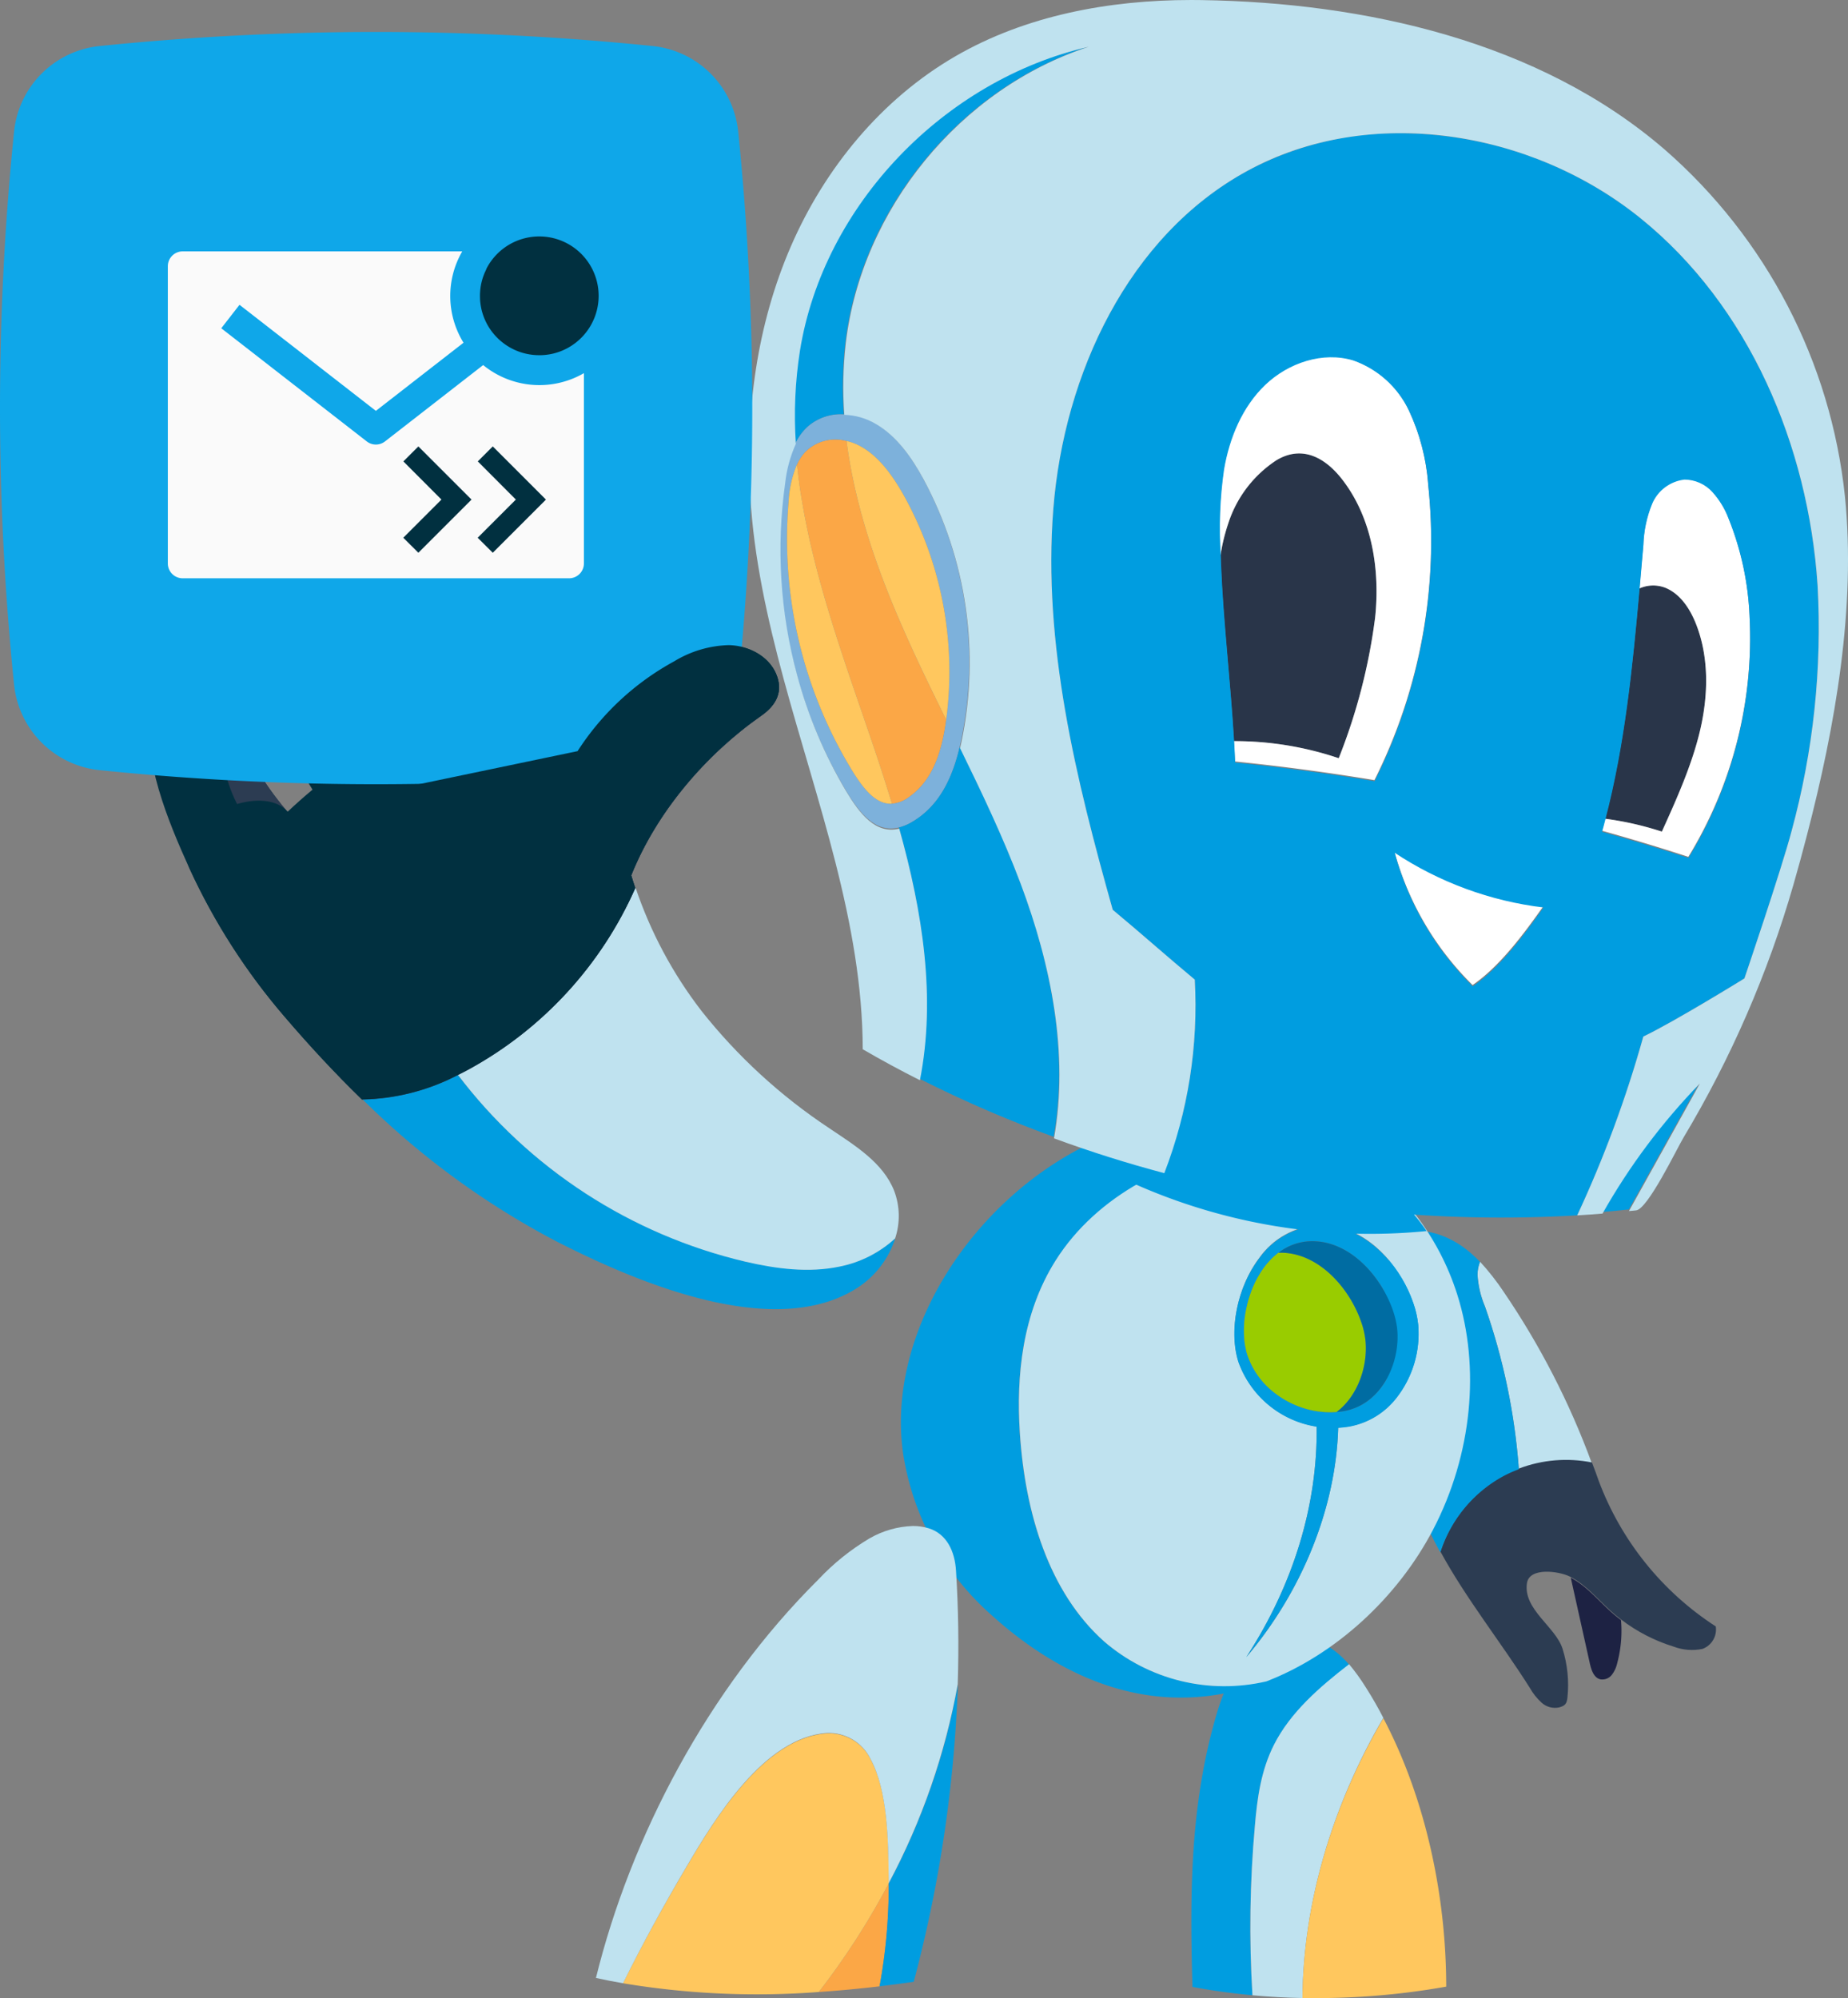
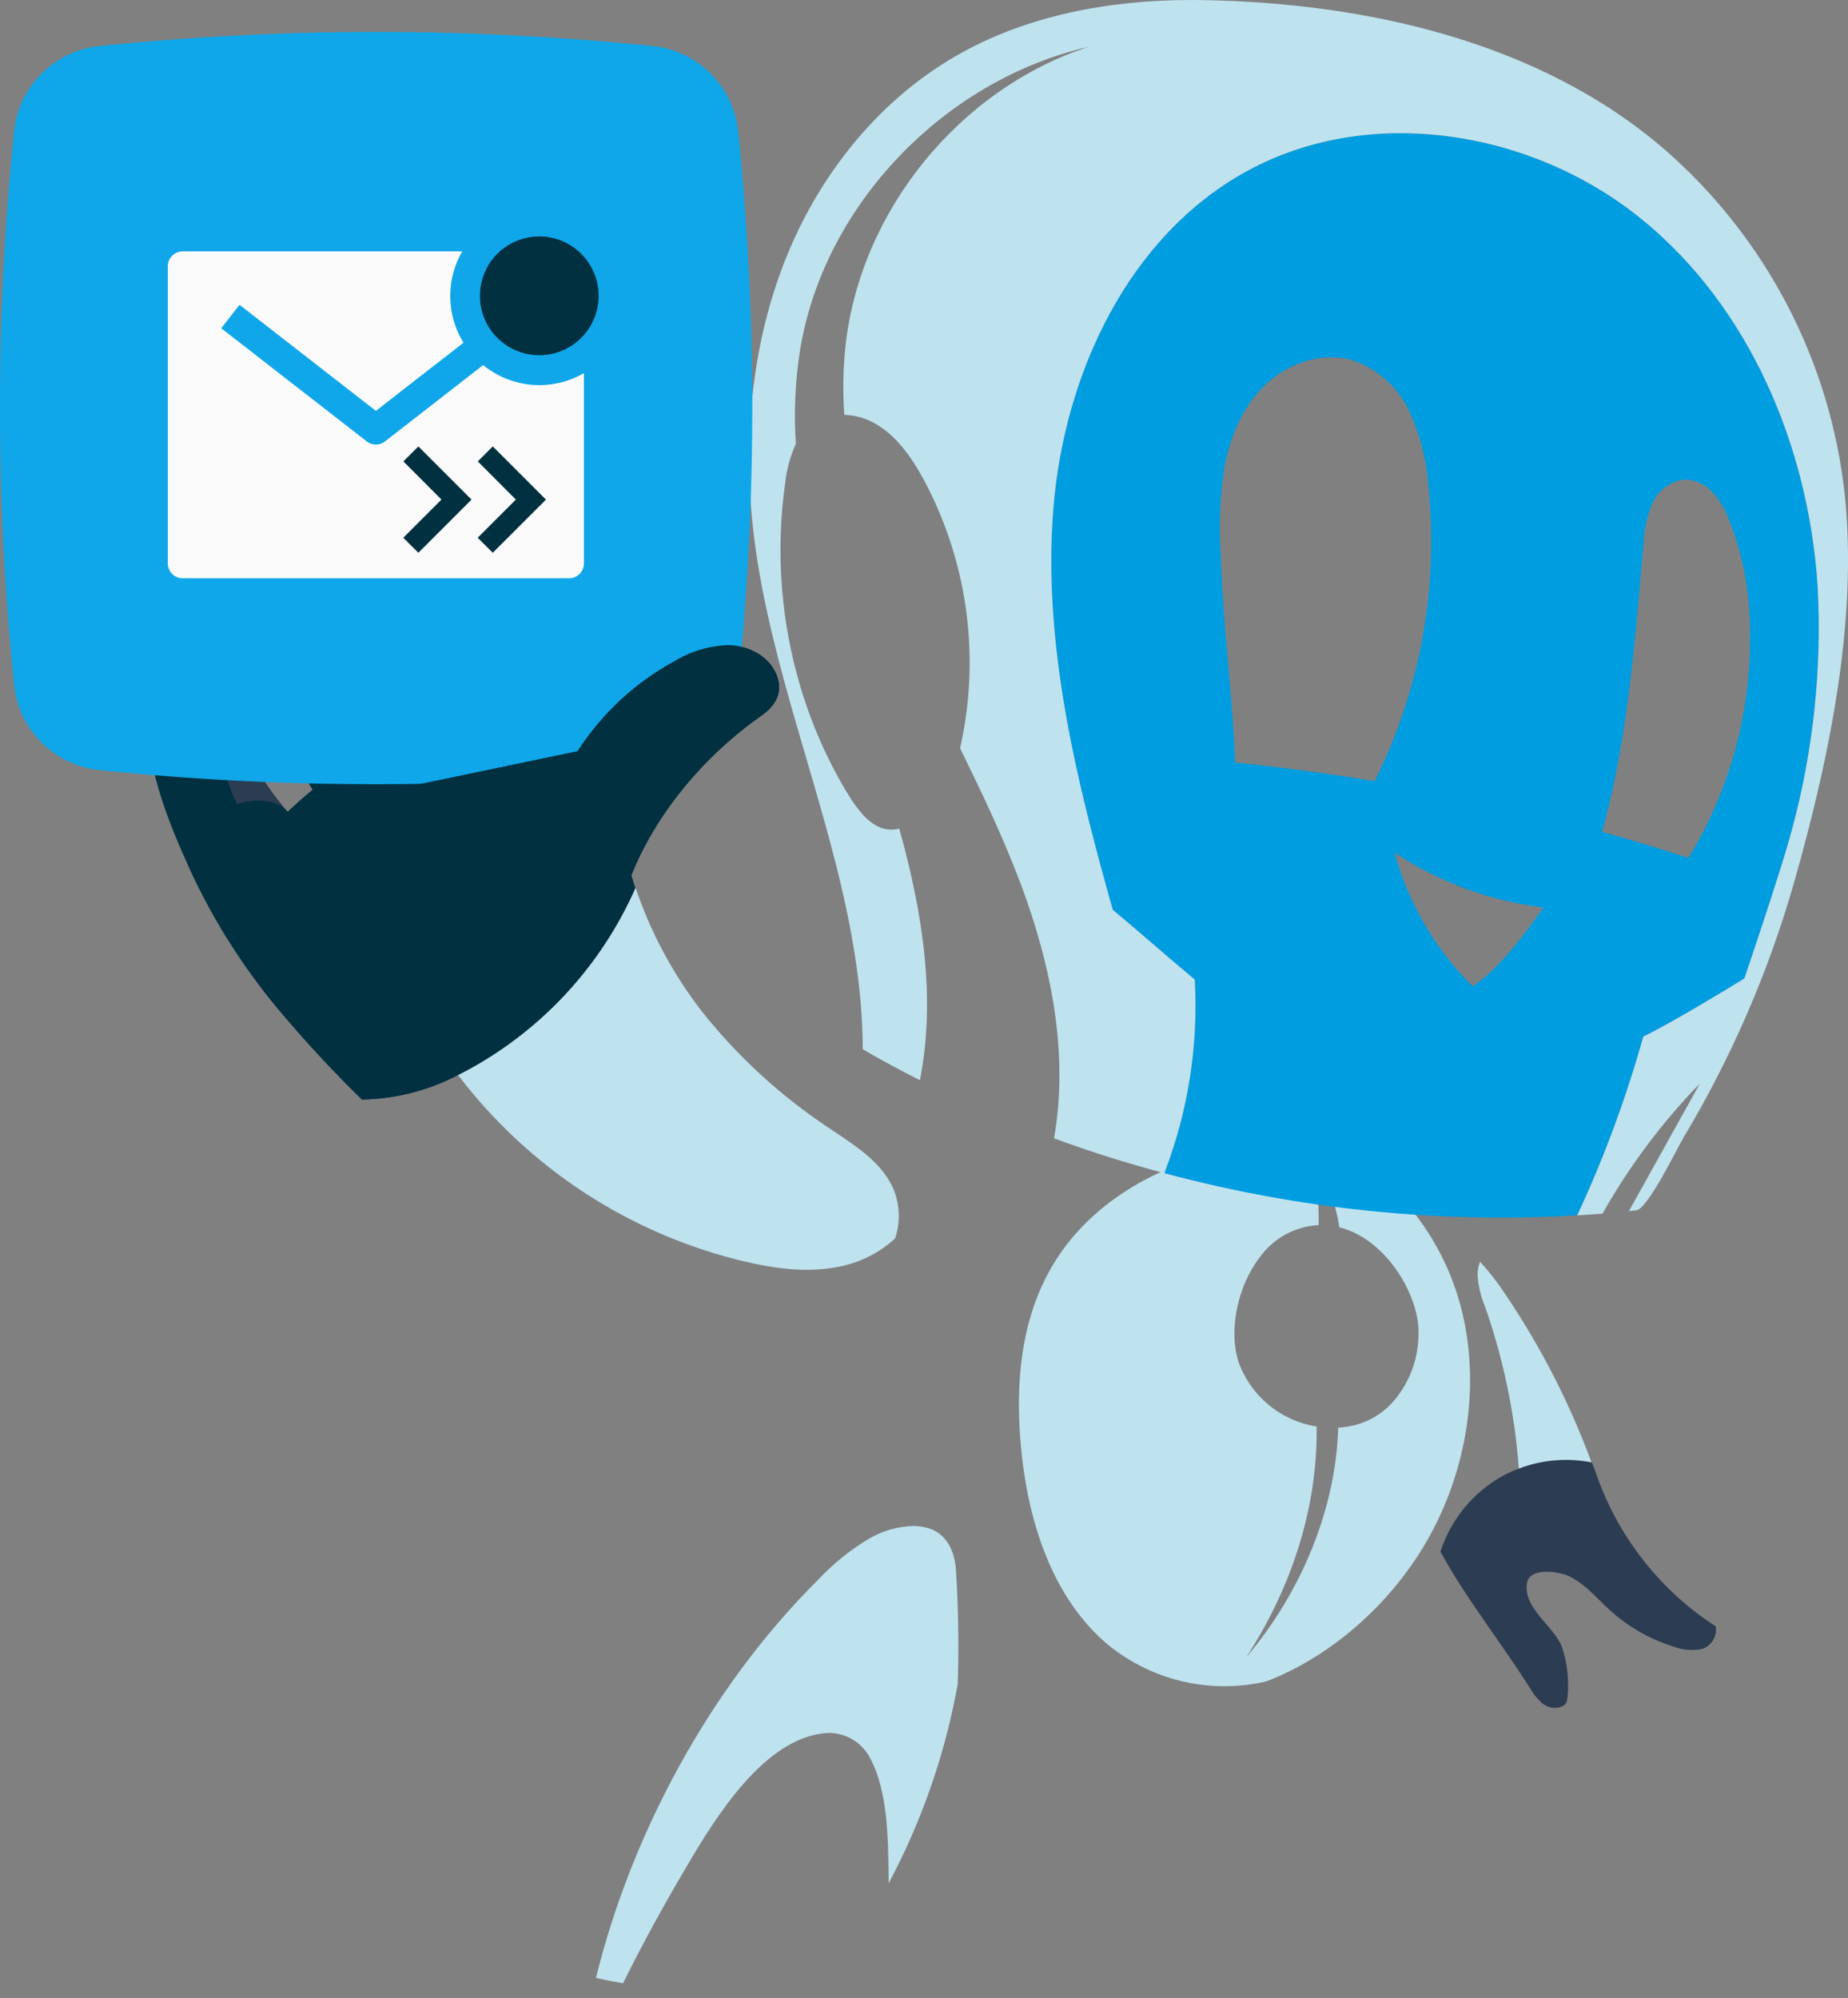
<svg xmlns="http://www.w3.org/2000/svg" xmlns:xlink="http://www.w3.org/1999/xlink" width="283" height="306" viewBox="0 0 283 306">
  <rect x="0" y="0" width="283" height="306" fill="#808080" stroke="none" />
  <defs>
    <clipPath id="a">
      <path d="M27.576 121.034a119.992 119.992 0 0113.519 26.281 20.267 20.267 0 00-11.169.931 96.723 96.723 0 00-5.19-24.947 14.678 14.678 0 01-1.138-4.846 5.4 5.4 0 01.382-2 38.083 38.083 0 013.6 4.582" transform="translate(-23.597 -116.452)" fill="#bfe2ef" />
    </clipPath>
    <clipPath id="b">
      <path d="M35.372 135.18c.364.922.7 1.861 1.032 2.8a45.6 45.6 0 0017.932 22.314 3.17 3.17 0 01-2.029 3.44 7.958 7.958 0 01-4.447-.356 25.562 25.562 0 01-8.025-4.146 21.141 21.141 0 01-1.687-1.4c-1.948-1.773-3.668-3.875-6-5.09a1.465 1.465 0 00-.163-.09c-1.678-.831-6.212-1.474-6.569 1.034-.577 4.02 4.377 6.644 5.452 10.017a18.447 18.447 0 01.754 7.461c-.1.967-.346 1.276-1.28 1.534a3.048 3.048 0 01-2.685-.733 9.019 9.019 0 01-1.795-2.258c-4.37-6.93-9.72-13.585-13.685-20.862a20.41 20.41 0 019.519-11.6 18.678 18.678 0 012.5-1.132 20.263 20.263 0 0111.169-.931" transform="translate(-12.18 -134.788)" fill="none" />
    </clipPath>
    <clipPath id="d">
-       <path fill="none" d="M0 0h260.236v306H0z" />
-     </clipPath>
+       </clipPath>
    <clipPath id="e">
      <path d="M60.5 157.2a58.568 58.568 0 012.664 4.641c-7.932 13.55-12.282 28.589-12.382 42.9q-3.856-.072-7.661-.42a172 172 0 01.372-25.972c.354-4.146.912-8.438 2.935-12.422 2.508-4.939 6.94-8.8 11.49-12.309A32 32 0 0160.5 157.2" transform="translate(-42.798 -153.613)" fill="#bfe2ef" />
    </clipPath>
    <clipPath id="g">
      <path d="M83.7 148.9c.535-.037 1.06-.085 1.582-.169a11.826 11.826 0 007.407-4.5 15.954 15.954 0 003.262-11.056 14.413 14.413 0 00-.793-3.481c-1.67-4.844-5.8-10.1-11.293-11.476a25.318 25.318 0 00-4.671-11.418 35.144 35.144 0 011.514 11.086 11.859 11.859 0 00-9.1 5.035c-3.37 4.439-4.7 11.129-3.177 15.9a15.2 15.2 0 0011.969 9.904c.16 12.016-3.578 24.275-10.77 35.324 8.585-10.1 13.733-22.986 14.072-35.147m1.107-42.256a39.638 39.638 0 0117.143 21.931c3.466 10.978 2.348 24.333-3.752 36.006-5.446 10.4-14.948 19.1-25.485 23.175a28.208 28.208 0 01-24.85-6.1c-8.448-7.538-12.114-19.622-12.914-31.988-.56-8.678.351-18.236 5.472-26.362C46.8 113.2 58.593 107.418 69.4 106.19a50.648 50.648 0 015.771-.324 63.449 63.449 0 019.633.781" transform="translate(-34.806 -105.866)" fill="#bfe2ef" />
    </clipPath>
    <clipPath id="i">
      <path d="M132.909 141.236c2.76.871 3.985 3.525 4.168 6.484q.543 8.6.261 17.405a104.069 104.069 0 01-10.575 30.475v-.738c-.071-5.9-.12-13.389-2.792-18.328a7.1 7.1 0 00-6.639-3.953c-9.569.615-17.136 13.007-21.512 20.45-3.476 5.884-6.744 11.83-9.735 17.874q-2.084-.351-4.148-.811c5.316-21.582 17.111-44.17 34.043-61a35.964 35.964 0 017.847-6.313 14.213 14.213 0 016.639-1.9 8.081 8.081 0 012.441.356" transform="translate(-81.939 -140.88)" fill="#bfe2ef" />
    </clipPath>
    <clipPath id="k">
      <path d="M78.041 130.853a52.765 52.765 0 01-22.791-8.382 45.642 45.642 0 0011.961 20.46c4.2-2.883 7.9-7.922 10.83-12.078m31.564-44.6a45.233 45.233 0 00-3.227-14.973 12.831 12.831 0 00-2.483-4.063 5.822 5.822 0 00-4.249-1.894 6.137 6.137 0 00-4.957 3.707 18.276 18.276 0 00-1.343 6.333q-.3 3.358-.588 6.745c-1.06 11.857-2.248 23.876-5.251 35.319q-.229.917-.494 1.836a327.016 327.016 0 0113.233 4 64.564 64.564 0 009.354-37.006M60.395 66.02a32.384 32.384 0 00-2.966-11.29 14.931 14.931 0 00-8.512-7.651c-4.673-1.414-9.947.366-13.479 3.744s-5.486 8.134-6.31 12.95a62.972 62.972 0 00-.5 13.243c.012.46.023.919.047 1.378.354 8.819 1.482 18.2 2 27.137.058 1.047.116 2.082.153 3.119q10.718 1.094 21.356 2.86a82.021 82.021 0 008.2-45.49m32.47-40.755c16.683 13.444 25.734 34.869 27.158 56.248a118.154 118.154 0 01-3.99 37.661c-1.519 5.781-7.217 22.545-7.217 22.545s-10.679 6.6-15.481 8.9A179.1 179.1 0 0183.211 178a199.068 199.068 0 01-63.231-6.463 71.379 71.379 0 004.663-29.637c-4.1-3.4-8.465-7.289-12.563-10.69-5.615-19.966-10.748-40.72-9.1-61.393S14.471 28 32.671 18.06a48.8 48.8 0 0123.5-5.785 59.393 59.393 0 0136.694 12.99" transform="translate(-2.667 -12.275)" fill="none" />
    </clipPath>
    <clipPath id="m">
      <path d="M67.809 0c.489 0 .975 0 1.464.012 24.912.387 51.671 6.25 70.943 22.9A81.787 81.787 0 01167.8 75.981c1.72 16.952-1.461 35.188-5.815 51.927a297.88 297.88 0 01-2.062 7.558 163.507 163.507 0 01-16.855 38.768c-.99 1.66-5.452 10.938-7.24 11.126-.366.035-.731.083-1.1.106q5.419-9.766 10.865-19.543a97.186 97.186 0 00-14.914 19.93c-1.3.106-2.579.2-3.874.271a179.1 179.1 0 0010.124-27.383c4.8-2.295 15.481-8.9 15.481-8.9s5.7-16.764 7.217-22.545a118.154 118.154 0 003.99-37.661c-1.424-21.379-10.476-42.8-27.158-56.248S95.069 15.9 76.267 26.182c-18.2 9.936-28.054 31.079-29.691 51.753s3.485 41.427 9.1 61.393c4.1 3.4 8.465 7.289 12.563 10.69a71.353 71.353 0 01-4.665 29.643q-8.58-2.276-16.892-5.333c2.308-12.962-.447-26.572-5.108-39-2.674-7.1-5.946-13.939-9.278-20.756l.213-.965a59.342 59.342 0 00-5.781-40.167c-1.836-3.378-4.12-6.652-7.347-8.523a10.093 10.093 0 00-4.814-1.391 59.337 59.337 0 01.223-10.9C17.179 32.07 32.345 13.551 52.015 7.158 29.942 12.22 11.365 31.362 7.774 53.73a64.215 64.215 0 00-.623 14.235 19.932 19.932 0 00-1.637 6.014 73.251 73.251 0 001.826 29.4 70.516 70.516 0 007.46 17.703c2.155 3.589 4.58 6.7 8.183 5.815 3.568 12.762 5.652 25.877 3.167 38.532a167.187 167.187 0 01-8.759-4.744c-.035-19.283-7.029-37.92-12.126-56.755C2.77 94.7.723 85.435.17 76-.6 62.984 1.193 49.7 6.385 37.732s13.879-22.557 25.169-29.1C42.374 2.357 55.108.009 67.641 0z" transform="translate(0 -.001)" fill="none" />
    </clipPath>
    <clipPath id="n">
      <path d="M151.829 42.1c2.125 1.16 2.484 3.475 2.336 5.966-.151 2.373-.763 4.916-.769 6.734a56.164 56.164 0 005.839 24.3c.434.9 5.11 8.222 4.886 8.56a40.822 40.822 0 0114.8-13.763 16.93 16.93 0 018.36-2.479c2.935.06 5.981 1.58 7.187 4.259s.2 4.841-2.209 6.526c-8.542 5.972-16.053 14.777-19.918 24.458.191.651.394 1.291.62 1.943a58.607 58.607 0 01-25.478 27.755c-.578.314-1.152.607-1.738.9a32.978 32.978 0 01-14.63 3.724c-4.148-4.017-8.08-8.264-11.815-12.628a96.667 96.667 0 01-14.587-22.708c-3.257-7.186-7.383-17-6.007-24.982a10.176 10.176 0 012.157-5.092 5.076 5.076 0 015.017-1.72c2.67.786 3.7 3.938 4.56 6.592a48.04 48.04 0 009.26 16.473 80.141 80.141 0 013.832-3.4 51.183 51.183 0 01-5.456-42.881 12.362 12.362 0 013.413-5.854c1.753-1.471 4.547-1.928 6.308-.45 1.941 1.634 1.773 4.595 1.575 7.119a73.793 73.793 0 005.535 34.2 65.054 65.054 0 016.607-3.249c-5.768-11.17-4.653-25.61 2.1-36.2a11.273 11.273 0 013.395-3.717 5.552 5.552 0 012.888-.859 3.984 3.984 0 011.929.472" transform="translate(-98.436 -41.631)" fill="none" />
    </clipPath>
    <clipPath id="p">
      <path d="M124.716 100.789a84.375 84.375 0 0019.564 17.975c3.9 2.631 8.264 5.256 9.981 9.633a10.885 10.885 0 01.136 7.267 17.684 17.684 0 01-8.547 4.321c-4.729.984-9.653.337-14.369-.756a77.608 77.608 0 01-44.057-28.646c.587-.289 1.16-.582 1.738-.9a58.607 58.607 0 0025.478-27.755 64.715 64.715 0 0010.075 18.856" transform="translate(-87.424 -81.933)" fill="#bfe2ef" />
    </clipPath>
    <clipPath id="q">
      <path d="M188.9 74.744c1.2 2.679.2 4.841-2.209 6.526-8.542 5.972-16.053 14.777-19.918 24.458.191.651.394 1.291.62 1.943a58.607 58.607 0 01-25.478 27.755c-.578.314-1.152.607-1.738.9a32.979 32.979 0 01-14.63 3.724 165.143 165.143 0 01-3.4-3.4 130.518 130.518 0 0020.495-7.993c5.221-2.567 10.416-5.61 13.936-10.247 3.654-4.811 5.155-10.863 7.521-16.423a55.13 55.13 0 0118.815-23.31 27.1 27.1 0 004.331-3.4 8.923 8.923 0 001.118-1.481 6.071 6.071 0 01.542.957m-88.589-1.828c2.67.786 3.7 3.938 4.56 6.592a48.058 48.058 0 008.992 16.149 10.465 10.465 0 00-2.119 5.173c-3.245-1.919-5.313-5.371-6.561-8.929s-1.811-7.318-2.838-10.948a22.369 22.369 0 00-3.912-8.114 4.671 4.671 0 01.8-.073 3.832 3.832 0 011.074.15m48.288-25.79c-.151 2.373-.763 4.916-.769 6.734a56.14 56.14 0 005.839 24.3c.434.9 5.11 8.222 4.886 8.56.405-.631.838-1.248 1.278-1.858a50.4 50.4 0 00-4.324 9.873 61.378 61.378 0 01-7.079-50.5 10.669 10.669 0 01.169 2.9M122.233 43.4c1.941 1.634 1.773 4.595 1.575 7.119a73.793 73.793 0 005.535 34.2c.146-.081.3-.151.444-.234-.744.844-1.514 1.662-2.192 2.577-4.023-5.406-5.793-12.211-6.262-18.931s.274-13.462.808-20.179a11.077 11.077 0 00-.455-4.916 3.894 3.894 0 01.547.362" transform="translate(-98.436 -43.042)" fill="none" />
    </clipPath>
    <linearGradient id="c" x1="-.235" y1="-.654" x2="-.206" y2="-.654" gradientUnits="objectBoundingBox">
      <stop offset="0" stop-color="#347891" />
      <stop offset="1" stop-color="#2c3c52" />
    </linearGradient>
    <linearGradient id="r" x1="-1.364" y1="-1.232" x2="-1.349" y2="-1.232" xlink:href="#c" />
  </defs>
  <g transform="translate(226.271 193.223)" clip-path="url(#a)">
    <path fill="#bfe2ef" d="M.154 33.494L-3.114.311l20.427-2.012 3.268 33.183z" />
  </g>
  <g transform="translate(220.595 223.571)" clip-path="url(#b)">
    <path transform="rotate(-147.445 23.376 24.282)" fill="url(#c)" d="M0 0h56.145v54.903H0z" />
  </g>
  <g clip-path="url(#d)" transform="translate(22.764)">
    <path d="M217.782 241.614l2.926 13.157c.228.994.6 2.151 1.584 2.4a1.839 1.839 0 001.767-.669 4.539 4.539 0 00.831-1.794 19 19 0 00.58-6.613 21.28 21.28 0 01-1.687-1.394c-1.948-1.771-3.669-3.87-6-5.083" fill="#1d2243" />
    <path d="M189.146 198.406a73.4 73.4 0 00.461 12.393 84 84 0 005.179 20.568 53.486 53.486 0 003.016 6.356 20.393 20.393 0 019.525-11.588 18.9 18.9 0 012.5-1.13 96.439 96.439 0 00-5.192-24.913 14.647 14.647 0 01-1.139-4.839 5.419 5.419 0 01.384-2 18.021 18.021 0 00-2.668-2.338c-2.289-1.63-6.476-3.405-8.981-1.555s-2.953 6.208-3.087 9.044M163.512 262.618c-4.118 14.078-4.045 27.857-3.668 41.661q4.526.856 9.187 1.276a171.873 171.873 0 01.372-25.935c.354-4.139.913-8.427 2.938-12.4 2.507-4.932 6.941-8.785 11.495-12.292a13.6 13.6 0 00-3.631-3.049 9.944 9.944 0 00-9.648-.05c-3.9 2.181-5.855 6.7-7.046 10.794" fill="#009de0" />
  </g>
  <g transform="translate(191.478 254.854)" clip-path="url(#e)">
-     <path fill="#bfe2ef" d="M17.131 58.614l-35.952-15.548L3.051-7.508 39.003 8.04z" />
-   </g>
+     </g>
  <g clip-path="url(#d)" transform="translate(22.764)">
-     <path d="M189.087 263.14c-7.939 13.536-12.29 28.55-12.391 42.836a113.488 113.488 0 0022.012-1.736c-.012-14.287-3.3-29.095-9.624-41.1" fill="#ffc75e" />
    <path d="M145 174.733c-18.486 8.405-32.213 29.2-29.445 47.978a41.379 41.379 0 0013.506 24.614c9.5 8.6 22.2 15.1 36.838 11.761a36.486 36.486 0 005.277-1.618 28.254 28.254 0 01-24.863-6.09c-8.452-7.528-12.12-19.6-12.919-31.944-.56-8.666.351-18.212 5.475-26.328 6.382-10.092 18.178-15.868 29-17.093a57.684 57.684 0 0115.41.455c-10.63-6.489-24.479-8.006-38.275-1.734" fill="#009de0" />
  </g>
  <g transform="translate(156.035 175.598)" clip-path="url(#g)">
    <path fill="#bfe2ef" d="M29.701 119.074l-71.598-83.476 82.417-70.69 71.598 83.477z" />
  </g>
  <g clip-path="url(#d)" transform="translate(22.764)">
-     <path d="M170.065 192.715c-3.372 4.433-4.7 11.114-3.18 15.878a15.2 15.2 0 0011.978 9.9c.16 12-3.578 24.244-10.775 35.275 8.589-10.082 13.741-22.953 14.078-35.1a17.176 17.176 0 001.583-.171 11.821 11.821 0 007.41-4.5 15.913 15.913 0 003.265-11.041 14.485 14.485 0 00-.793-3.477c-1.671-4.837-5.8-10.082-11.3-11.461a25.237 25.237 0 00-4.675-11.406 34.993 34.993 0 011.514 11.078 11.867 11.867 0 00-9.106 5.027m-2.269 12.46a15.817 15.817 0 01.318-4.839c.032-.168.071-.325.113-.493s.085-.337.126-.506c.038-.144.076-.289.126-.433.1-.348.218-.7.351-1.047a2.431 2.431 0 01.088-.229c.071-.2.155-.41.249-.614.181-.422.382-.831.594-1.24.206-.373.421-.724.645-1.072a11.837 11.837 0 012.113-2.446c.165-.144.324-.266.485-.4a8.448 8.448 0 015.488-1.776c5.741.188 10.3 5.553 12.04 10.569a13.11 13.11 0 01.677 2.972c.47 5.188-2.459 11.545-8.281 12.5a13.168 13.168 0 01-6.8-.74 14.6 14.6 0 01-2.18-1.045 13.558 13.558 0 01-1.684-1.165 12.158 12.158 0 01-4.012-5.7 6.515 6.515 0 01-.241-.951 9.118 9.118 0 01-.214-1.348" fill="#009de0" />
    <path d="M168.114 200.335a15.766 15.766 0 00-.318 4.839 9.122 9.122 0 00.214 1.348 6.518 6.518 0 00.241.951 12.161 12.161 0 004.01 5.7 13.533 13.533 0 001.686 1.167 14.758 14.758 0 002.18 1.045 13.371 13.371 0 005.8.85c3.227-2.435 4.776-6.962 4.426-10.848a12.514 12.514 0 00-.678-2.974c-1.742-5.017-6.3-10.38-12.038-10.568-.218 0-.426 0-.635.012l-.485.4a11.929 11.929 0 00-2.115 2.444c-.224.35-.439.712-.643 1.072-.213.41-.414.82-.594 1.241a6.6 6.6 0 00-.249.614 2.045 2.045 0 00-.088.229c-.133.348-.243.7-.352 1.047-.048.144-.086.289-.125.433-.042.168-.1.337-.126.506s-.083.324-.113.493" fill="#9c0" />
    <path d="M173.005 191.857c.209-.012.417-.012.635-.013 5.741.188 10.3 5.553 12.038 10.569a12.5 12.5 0 01.678 2.972c.349 3.887-1.2 8.414-4.427 10.848a13.317 13.317 0 01-5.8-.85 13.16 13.16 0 006.8.74c5.822-.956 8.752-7.314 8.283-12.5a13.117 13.117 0 00-.678-2.972c-1.742-5.017-6.3-10.38-12.038-10.568a8.444 8.444 0 00-5.488 1.774" fill="#006ca2" />
    <path d="M113.336 288.439a114.239 114.239 0 01-10.708 16.622c3.091-.209 6.185-.5 9.305-.871a85.379 85.379 0 001.4-15.75" fill="#fba746" />
-     <path d="M82.379 285.875c-3.476 5.876-6.745 11.812-9.737 17.848a124.784 124.784 0 0029.987 1.336 113.984 113.984 0 0010.707-16.62v-.737c-.071-5.888-.118-13.371-2.791-18.3a7.105 7.105 0 00-6.642-3.95c-9.573.614-17.144 12.991-21.523 20.424" fill="#ffc75e" />
    <path d="M113.335 288.436a85.378 85.378 0 01-1.4 15.75 258.8 258.8 0 005.225-.687 202.858 202.858 0 006.756-45.5 103.84 103.84 0 01-10.581 30.437" fill="#009de0" />
  </g>
  <g clip-path="url(#i)" transform="translate(91.264 233.694)">
    <path fill="#bfe2ef" d="M36.849 96.303l-69.952-49.884 51.842-72.698L88.69 23.604z" />
  </g>
  <g clip-path="url(#d)" transform="translate(22.764)">
    <path d="M147.783 179.813a88.759 88.759 0 0047.917 8.717 27.179 27.179 0 00-9.525-8.681c-6.783.5-13-1.341-19.712-2.413a30.245 30.245 0 00-18.68 2.376" fill="#009de0" />
    <path d="M164.148 85.024c.012.458.023.918.047 1.376.354 8.805 1.485 18.175 2 27.1a49.7 49.7 0 0116.053 2.622 88.781 88.781 0 005.574-21.516c.778-7.337-.459-15.178-4.934-21.044-2.627-3.457-6.206-5.466-10.176-3.08a18.258 18.258 0 00-7.408 9.77 28.9 28.9 0 00-1.154 4.773M223.049 125.385a48.047 48.047 0 018.682 1.975c2.261-4.985 4.65-10.322 5.887-15.659s1.343-11.076-.672-16.177c-.918-2.305-2.4-4.585-4.7-5.515a5.159 5.159 0 00-3.945.106c-1.061 11.839-2.249 23.842-5.255 35.27" fill="#293549" />
    <path d="M190.777 130.416a45.567 45.567 0 0011.967 20.434c4.2-2.881 7.9-7.913 10.835-12.063a52.848 52.848 0 01-22.8-8.371M182.25 116.119a49.7 49.7 0 00-16.053-2.622c.06 1.047.118 2.081.153 3.117q10.723 1.093 21.365 2.856a81.767 81.767 0 008.21-45.428 32.319 32.319 0 00-2.968-11.275 14.928 14.928 0 00-8.515-7.64c-4.677-1.412-9.953.363-13.486 3.737s-5.488 8.125-6.313 12.933a62.789 62.789 0 00-.5 13.226 28.743 28.743 0 011.155-4.773 18.241 18.241 0 017.408-9.77c3.968-2.386 7.549-.377 10.175 3.08 4.477 5.866 5.712 13.708 4.936 21.044a88.785 88.785 0 01-5.571 21.514M231.73 127.359a48.029 48.029 0 00-8.682-1.975q-.229.916-.5 1.834 6.661 1.852 13.239 4a64.391 64.391 0 009.369-36.969 45.119 45.119 0 00-3.227-14.956 12.837 12.837 0 00-2.481-4.051 5.827 5.827 0 00-4.255-1.893 6.138 6.138 0 00-4.959 3.7 18.223 18.223 0 00-1.342 6.326q-.3 3.351-.59 6.736a5.164 5.164 0 013.947-.106c2.3.929 3.781 3.209 4.7 5.515 2.015 5.1 1.9 10.838.672 16.177s-3.63 10.677-5.891 15.662" fill="#fff" />
  </g>
  <g clip-path="url(#k)" transform="translate(160.99 20.398)">
    <path fill="#009de0" d="M-1.336 0h119.54v167.021H-1.336z" />
  </g>
  <g clip-path="url(#d)" transform="translate(22.764)">
    <path d="M99.287 71.105c1.415 13.754 6.3 27.38 10.838 40.6 1.282 3.739 2.544 7.536 3.707 11.381a4.931 4.931 0 002.534-.964c3.628-2.5 5.029-6.772 5.7-11.346l.071-.541c-2.451-4.96-4.876-9.945-7.067-15.024-3.827-8.842-6.973-18.177-8.2-27.676a6.463 6.463 0 00-6.371 1.729 7.283 7.283 0 00-1.215 1.845" fill="#fba746" />
    <path d="M97.403 73.88a19.934 19.934 0 011.636-6.007 8.382 8.382 0 011.862-2.527 7.717 7.717 0 015.558-1.905 10.116 10.116 0 014.818 1.387c3.227 1.869 5.511 5.138 7.35 8.512a59.171 59.171 0 015.782 40.114c-.071.329-.141.646-.213.964-1.131 4.738-3.109 9.051-7.372 11.509a7.322 7.322 0 01-1.943.8c-3.6.881-6.03-2.222-8.186-5.808a70.391 70.391 0 01-7.466-17.682 73.015 73.015 0 01-1.826-29.357m10.388 44.23c1.707 2.74 3.593 5.115 6.042 4.974a4.931 4.931 0 002.532-.964c3.628-2.5 5.029-6.772 5.7-11.346.023-.176.048-.352.071-.539a55.645 55.645 0 00-6.655-34.659c-1.672-2.9-3.7-5.7-6.454-7.219a8.082 8.082 0 00-2.156-.823 6.468 6.468 0 00-6.371 1.729 7.232 7.232 0 00-1.213 1.847 17.106 17.106 0 00-1.3 5.843 67.994 67.994 0 009.8 41.159" fill="#7db1db" />
    <path d="M97.991 76.949a67.994 67.994 0 009.8 41.159c1.707 2.74 3.593 5.115 6.042 4.974-1.165-3.844-2.425-7.644-3.709-11.381-4.533-13.215-9.423-26.84-10.833-40.595a17.105 17.105 0 00-1.3 5.843m17.49-1.376a55.645 55.645 0 016.655 34.659c-2.451-4.962-4.876-9.947-7.067-15.025-3.827-8.842-6.973-18.175-8.2-27.676a8.082 8.082 0 012.156.823c2.756 1.517 4.781 4.315 6.454 7.219" fill="#ffc75e" />
    <path d="M222.626 185.6c1.353-.1 2.708-.234 4.052-.387q5.424-9.753 10.87-19.516a97.126 97.126 0 00-14.921 19.9M143.926 7.149c-19.681 6.384-34.85 24.876-37.24 45.4a59 59 0 00-.225 10.892 7.721 7.721 0 00-5.56 1.9 8.376 8.376 0 00-1.86 2.527 64 64 0 01.623-14.214c3.59-22.334 22.178-41.45 44.262-46.505m-19.728 107.266c3.333 6.807 6.607 13.638 9.282 20.727 4.663 12.415 7.42 26 5.111 38.949a186.592 186.592 0 01-20.54-8.888c2.485-12.637.4-25.734-3.169-38.479a7.3 7.3 0 001.943-.8c4.264-2.456 6.243-6.771 7.373-11.509" fill="#009de0" />
  </g>
  <g clip-path="url(#m)" transform="translate(114.727 .002)">
    <path d="M251.558 136.995L124.617-74.982-82.634 49.128 44.307 261.107z" fill="#bfe2ef" />
  </g>
  <g clip-path="url(#n)" transform="translate(22.763 69.042)">
    <path fill="#013040" d="M2.077 116.806l-20.77-113.59L94.05-17.399l20.77 113.59z" />
  </g>
  <g clip-path="url(#d)" transform="translate(22.764)">
    <path d="M32.695 168.3a123.769 123.769 0 0029.7 21.783c12.077 6.158 33.442 15.432 46.238 7.075a14.183 14.183 0 005.7-7.528 17.686 17.686 0 01-8.55 4.313c-4.73.982-9.656.337-14.374-.753a77.666 77.666 0 01-44.074-28.607 33.066 33.066 0 01-14.637 3.717" fill="#009de0" />
  </g>
  <g clip-path="url(#p)" transform="translate(70.104 135.925)">
    <path fill="#bfe2ef" d="M37.951 92.671L-29.27 33.089l59.09-66.666 67.22 59.583z" />
  </g>
  <g clip-path="url(#q)" transform="translate(28.331 71.384)">
    <path transform="rotate(-100.362 48.705 55.404)" fill="url(#r)" d="M0 0h111.967v107.627H0z" />
  </g>
  <path d="M76.156 69.511c2.125 1.16 2.484 3.475 2.336 5.966-.151 2.373-.763 4.916-.769 6.734a56.164 56.164 0 005.839 24.3c.434.9 5.11 8.222 4.886 8.56a40.822 40.822 0 0114.8-13.763 16.93 16.93 0 018.36-2.479c2.935.06 5.981 1.58 7.187 4.259s.2 4.841-2.209 6.526c-8.542 5.972-16.053 14.777-19.918 24.458.191.651.394 1.291.62 1.943A58.607 58.607 0 0171.81 163.77c-.578.314-1.152.607-1.738.9a32.978 32.978 0 01-14.63 3.724c-4.148-4.017-8.08-8.264-11.815-12.628a96.667 96.667 0 01-14.587-22.708c-3.257-7.186-7.383-17-6.007-24.982a10.176 10.176 0 012.157-5.092 5.076 5.076 0 015.017-1.72c2.67.786 3.7 3.938 4.56 6.592a48.04 48.04 0 009.26 16.473 80.141 80.141 0 013.832-3.4 51.183 51.183 0 01-5.456-42.881 12.362 12.362 0 013.413-5.854c1.753-1.471 4.547-1.928 6.308-.45 1.941 1.634 1.773 4.595 1.575 7.119a73.793 73.793 0 005.535 34.2 65.054 65.054 0 016.607-3.249c-5.768-11.17-4.653-25.61 2.1-36.2a11.273 11.273 0 013.395-3.717 5.552 5.552 0 012.888-.859 3.984 3.984 0 011.929.472" fill="none" />
  <g>
    <path d="M2.153 104.827a417.192 417.192 0 010-84.659A14.668 14.668 0 0115.27 7.049a417.063 417.063 0 0184.659 0 14.666 14.666 0 0113.118 13.119 417.042 417.042 0 010 84.659 14.667 14.667 0 01-13.118 13.119 417.22 417.22 0 01-84.659 0 14.669 14.669 0 01-13.117-13.119z" fill="#0fa7e9" />
    <path d="M74.356 41.484c-.016.032-.03.065-.045.1-.049.107-.1.212-.142.322l-.051.127c-.038.1-.077.2-.113.3-.016.051-.034.1-.051.142-.032.1-.063.194-.091.3l-.047.164q-.038.142-.073.285c-.014.059-.028.117-.04.174a8.968 8.968 0 00-.089.465c-.016.1-.028.2-.04.3-.008.061-.016.117-.022.178-.012.109-.018.218-.026.328 0 .051-.008.1-.012.156a9.781 9.781 0 00-.002.904v.088c.008.136.016.269.03.4l.008.065c.012.123.028.245.045.366a.141.141 0 00.01.065c.02.131.045.261.069.39l.016.083a8.49 8.49 0 00.2.776l.024.081c.04.125.081.247.125.368.008.022.016.04.022.061.04.111.085.22.131.33l.024.061q.076.176.158.352l.038.075c.057.117.115.233.176.348a9.133 9.133 0 004.2 3.93l.053.024c.253.113.51.218.775.309l.136.045.212.067c.065.02.127.036.194.055l.273.071c.081.02.162.038.245.055l.164.034.261.045.131.022c.127.018.257.034.386.049l.109.01q.155.015.316.024l.121.008c.142 0 .275.01.417.01.164 0 .326 0 .487-.012l.156-.012c.109 0 .218-.016.328-.026a1.338 1.338 0 00.178-.022c.1-.012.2-.024.3-.04l.18-.032c.1-.016.194-.036.285-.055l.176-.04c.1-.022.192-.045.285-.073.055-.014.111-.03.166-.047.1-.028.194-.059.291-.089l.152-.051c.1-.034.2-.071.3-.109l.134-.053c.105-.042.208-.089.312-.136l.109-.049c.113-.053.225-.109.336-.166.024-.012.051-.024.075-.038.129-.069.257-.142.38-.212l.016-.01a9.095 9.095 0 10-12.685-12.073l-.03.055a2.59 2.59 0 01-.158.382z" fill="#013040" />
    <path d="M73.99 55.908L58.958 67.6a2.276 2.276 0 01-2.794 0L33.885 50.271l2.794-3.593L57.56 62.922l13.422-10.438a13.628 13.628 0 01-.194-13.988H27.977a2.276 2.276 0 00-2.276 2.275v45.514a2.276 2.276 0 002.276 2.276h59.167a2.276 2.276 0 002.276-2.276V57.146a13.618 13.618 0 01-15.43-1.238z" fill="#fafafa" />
    <path d="M61.771 70.66l5.831 5.845-5.846 5.846 2.313 2.3 8.142-8.141-8.142-8.141zM73.168 70.66l5.829 5.846-5.846 5.846 2.313 2.3 8.142-8.141-8.142-8.147z" fill="#013040" />
  </g>
  <path d="M88.448 115.033a40.822 40.822 0 0114.8-13.758 16.93 16.93 0 018.36-2.479c2.935.06 5.981 1.58 7.187 4.259s.2 4.841-2.209 6.526c-8.542 5.972-16.053 14.777-19.918 24.458.191.651.394 1.291.62 1.943a58.607 58.607 0 01-25.475 27.751c-.578.314-1.152.607-1.738.9a32.978 32.978 0 01-14.63 3.724c-4.148-4.017-8.08-8.264-11.815-12.628a96.667 96.667 0 01-14.587-22.708c-3.257-7.186 10.845-13.53 14.988-8.724" fill="#013040" />
</svg>